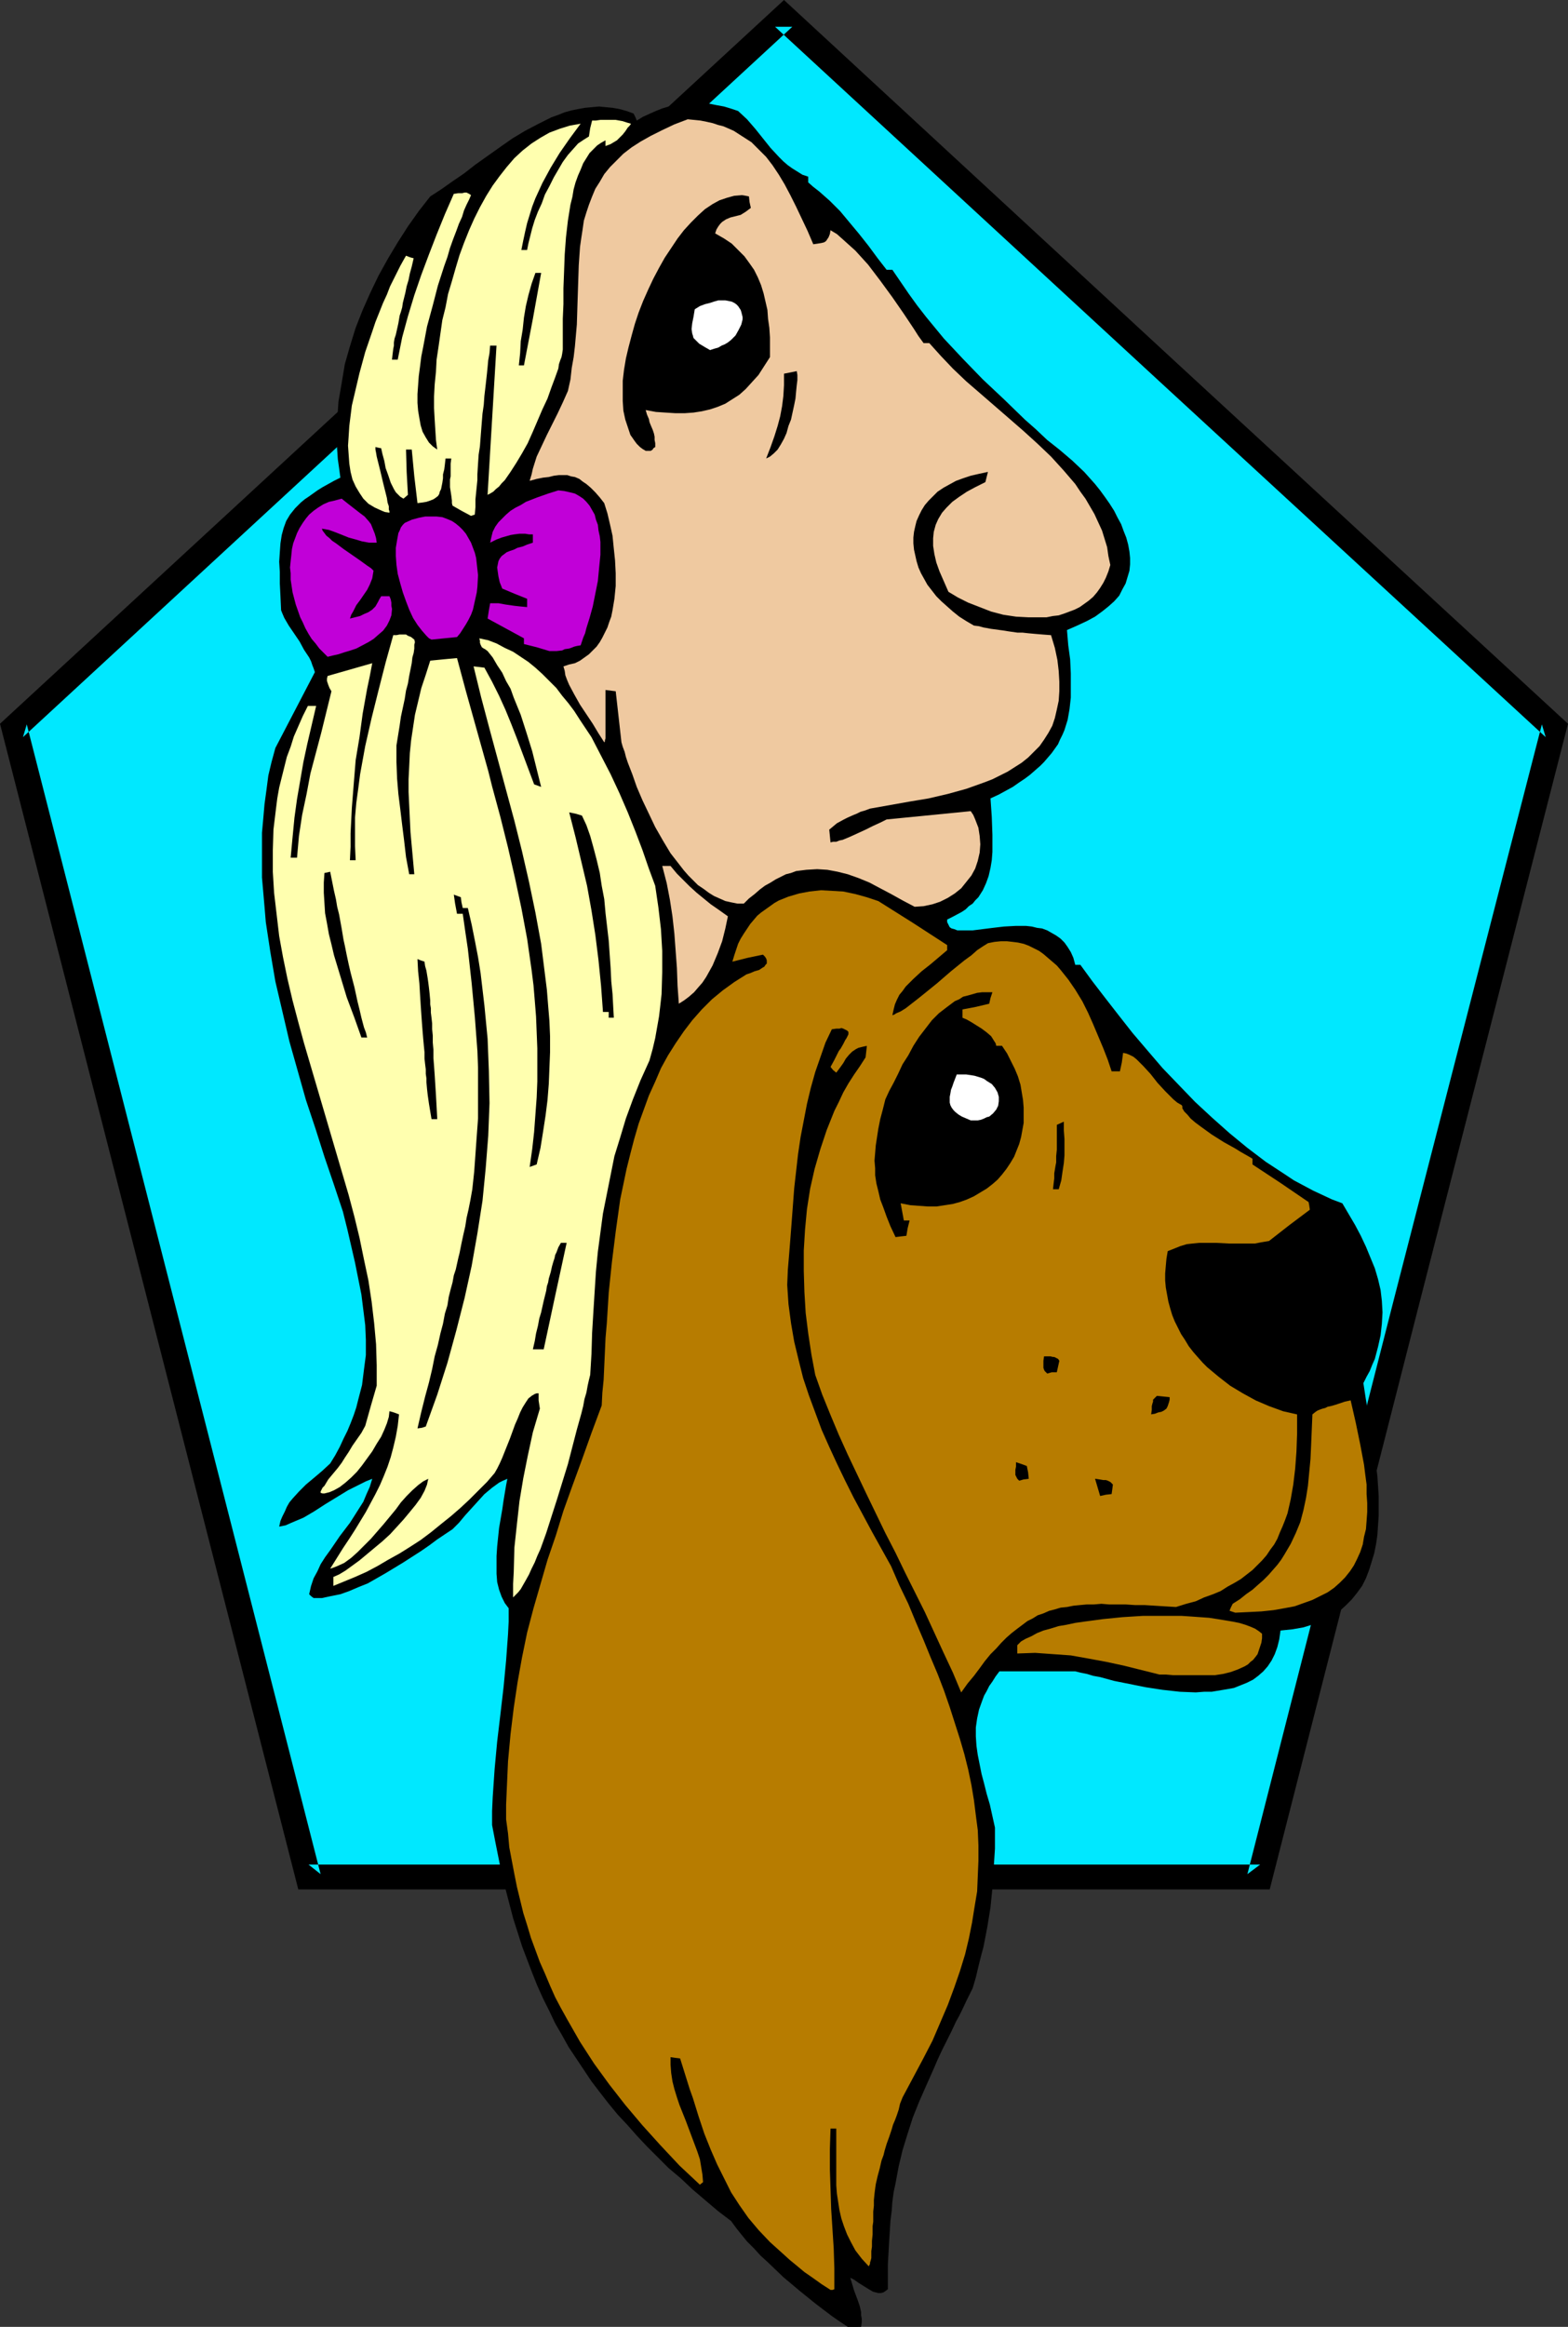
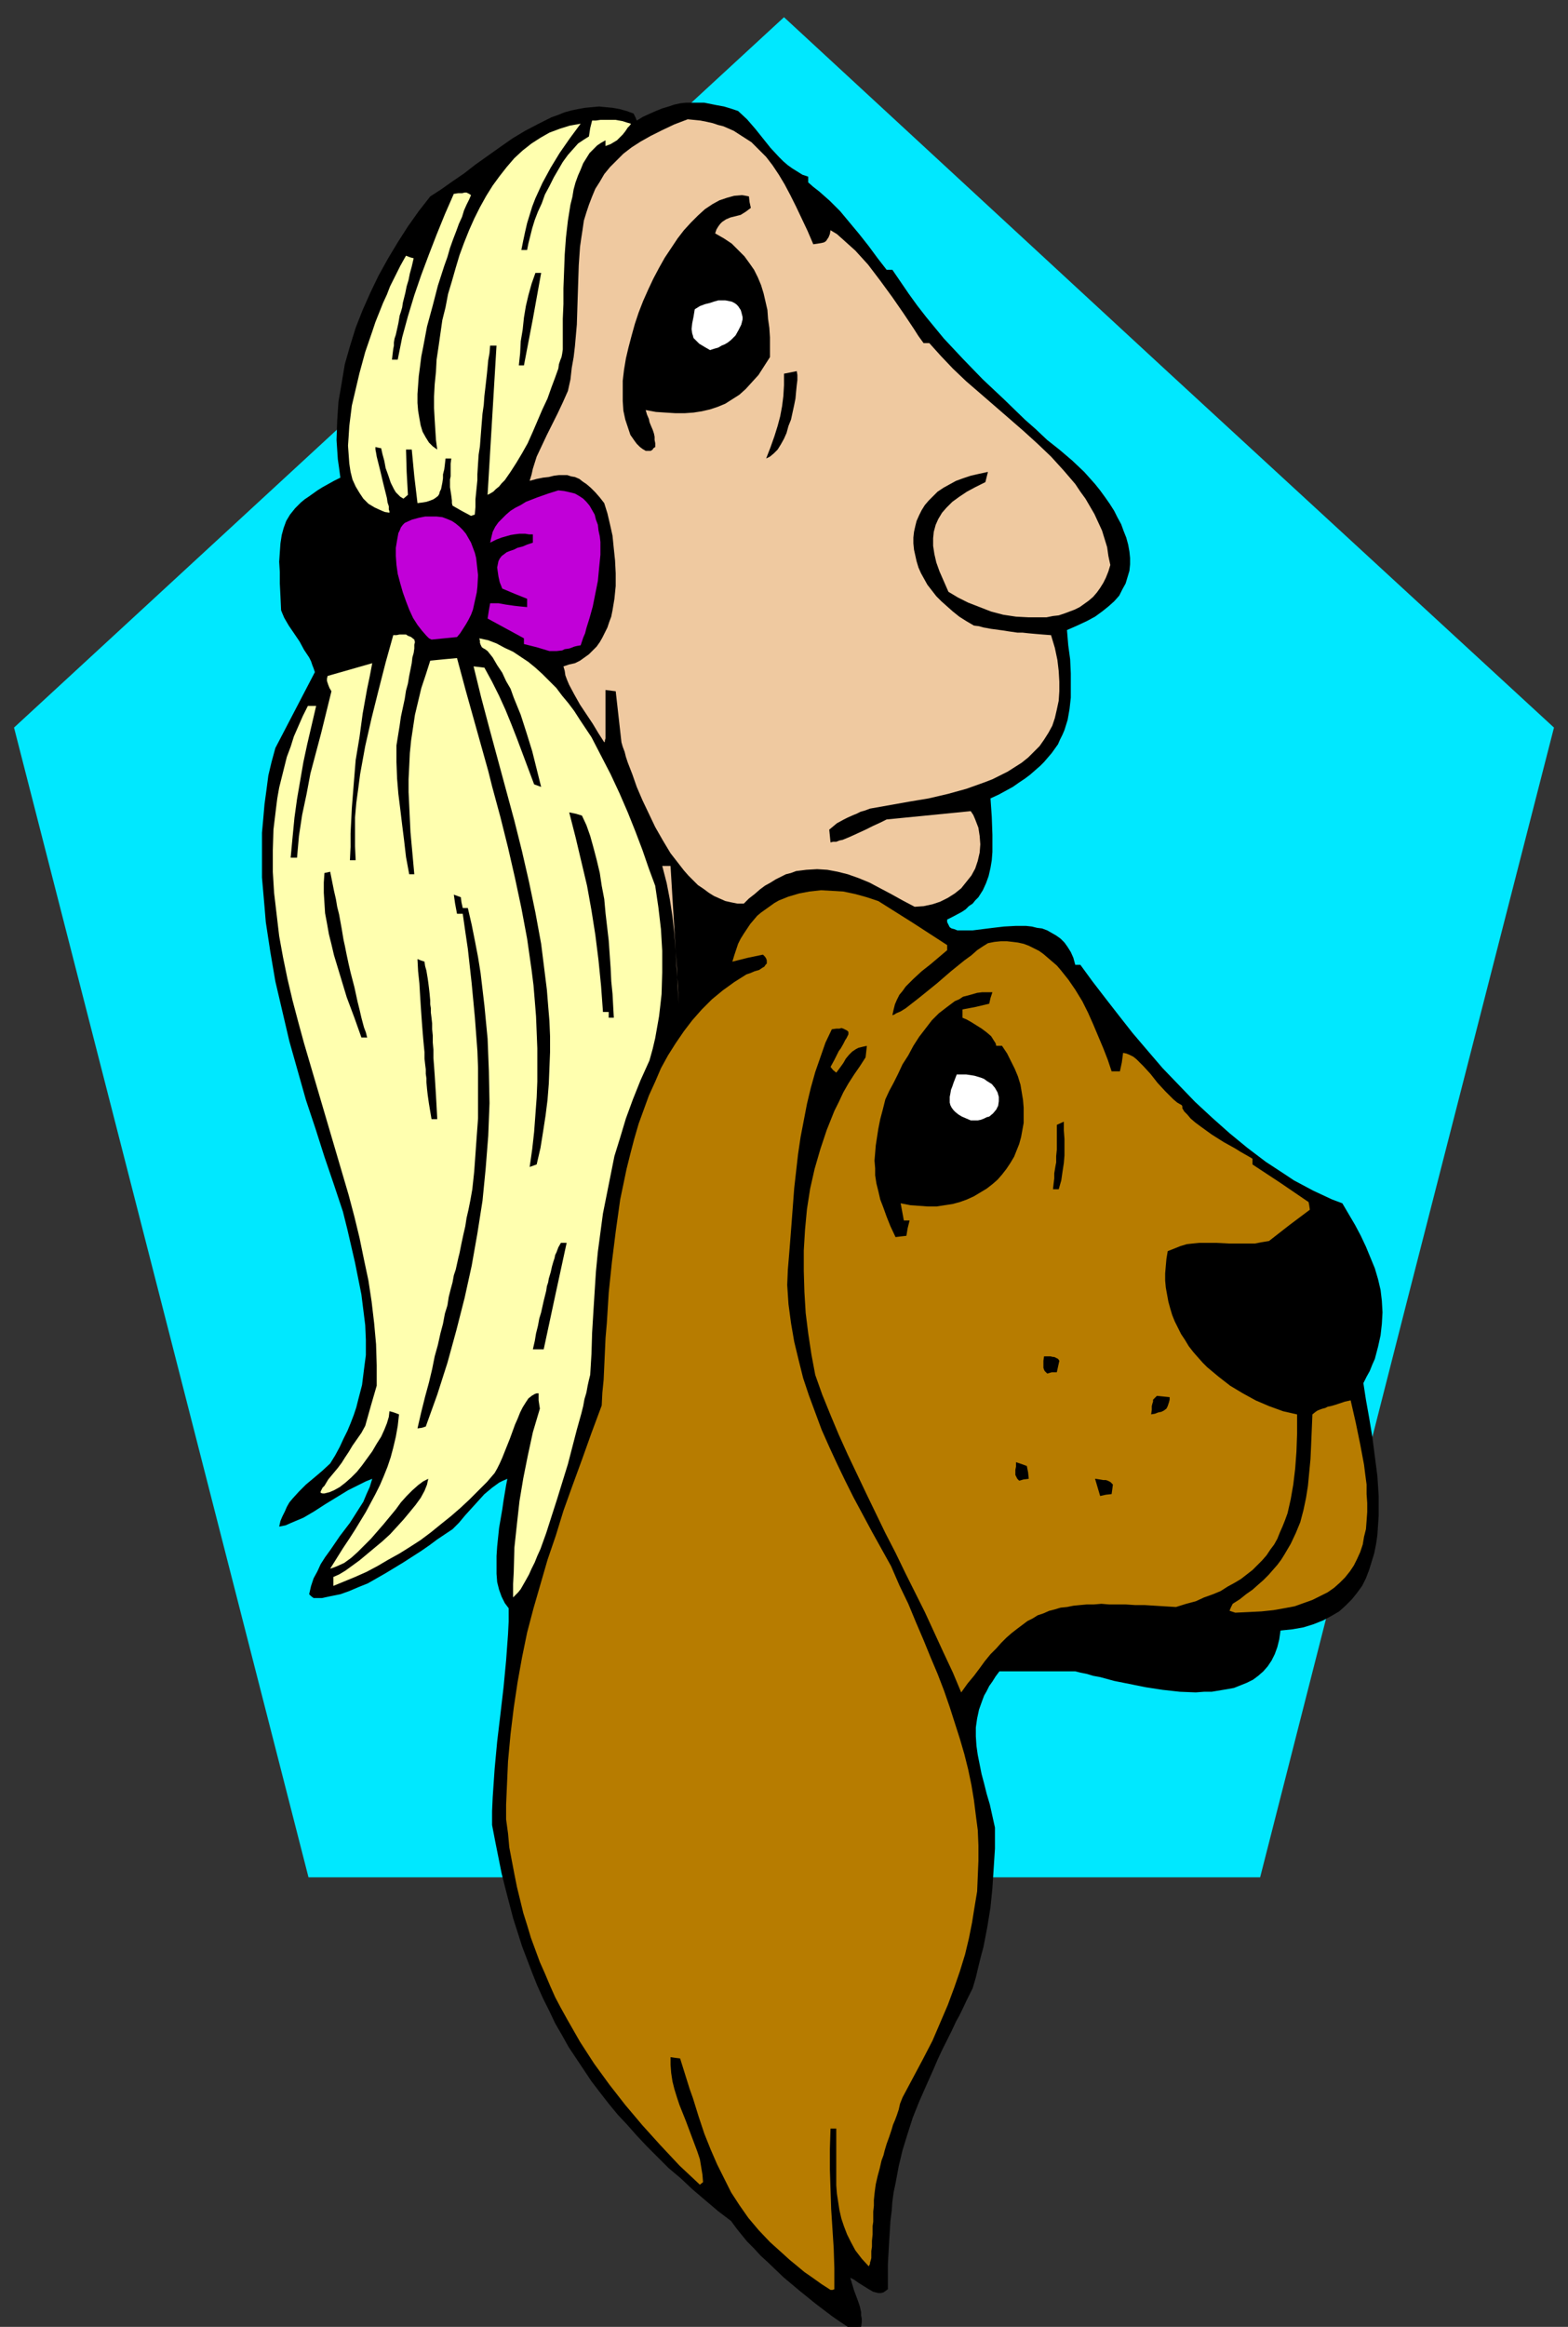
<svg xmlns="http://www.w3.org/2000/svg" xmlns:ns1="http://sodipodi.sourceforge.net/DTD/sodipodi-0.dtd" xmlns:ns2="http://www.inkscape.org/namespaces/inkscape" version="1.0" width="105.162mm" height="156.011mm" id="svg29" ns1:docname="Woman &amp; Dog.wmf">
  <rect width="100%" height="100%" fill="#333333" stroke="none" />
  <ns1:namedview id="namedview29" pagecolor="#ffffff" bordercolor="#000000" borderopacity="0.25" ns2:showpageshadow="2" ns2:pageopacity="0.0" ns2:pagecheckerboard="0" ns2:deskcolor="#d1d1d1" ns2:document-units="mm" />
  <defs id="defs1">
    <pattern id="WMFhbasepattern" patternUnits="userSpaceOnUse" width="6" height="6" x="0" y="0" />
  </defs>
  <path style="fill:#00e8ff;fill-opacity:1;fill-rule:evenodd;stroke:none" d="m 198.731,4.363 97.427,90.006 97.75,90.006 -37.323,145.594 -37.161,145.755 H 198.731 78.2 L 40.877,329.969 3.555,184.375 101.143,94.369 Z" id="path1" />
-   <path style="fill:#000000;fill-opacity:1;fill-rule:evenodd;stroke:none" d="m 200.832,6.787 h -4.362 l 97.588,90.006 97.75,90.006 -0.969,-3.232 -37.484,145.594 -37.161,145.755 3.231,-2.424 H 78.2 L 81.27,474.916 6.786,183.568 5.817,186.799 200.832,6.787 198.731,0 0,183.406 75.615,478.794 H 321.847 L 359.655,330.777 397.462,183.406 298.42,92.107 198.731,0 Z" id="path2" />
  <path style="fill:#000000;fill-opacity:1;fill-rule:evenodd;stroke:none" d="m 214.888,589.646 -1.939,-1.293 -2.1,-1.454 -4.039,-3.07 -4.201,-3.393 -4.039,-3.393 -3.878,-3.717 -1.939,-1.778 -1.616,-1.778 -1.777,-1.778 -1.454,-1.778 -1.293,-1.616 -1.293,-1.778 -3.393,-2.585 -3.231,-2.747 -3.231,-2.747 -2.908,-2.747 -3.07,-2.585 -2.747,-2.747 -2.747,-2.747 -2.585,-2.747 -2.424,-2.747 -2.424,-2.585 -2.262,-2.747 -2.262,-2.909 -2.1,-2.747 -1.939,-2.909 -1.939,-2.909 -1.939,-2.909 -1.616,-2.909 -1.777,-3.07 -1.454,-3.07 -1.616,-3.232 -1.454,-3.232 -1.293,-3.232 -1.293,-3.393 -1.293,-3.393 -1.131,-3.555 -1.131,-3.555 -0.969,-3.717 -0.969,-3.717 -0.969,-3.878 -0.808,-4.04 -0.808,-4.04 -0.808,-4.201 v -3.555 l 0.162,-3.555 0.485,-7.11 0.646,-6.948 0.808,-6.787 0.808,-6.948 0.646,-6.787 0.485,-6.625 0.162,-3.232 v -3.393 l -0.485,-0.646 -0.485,-0.646 -0.808,-1.616 -0.646,-1.778 -0.485,-1.939 -0.162,-2.101 v -2.262 -2.262 l 0.162,-2.424 0.485,-4.686 0.808,-4.686 0.323,-2.262 0.323,-1.939 0.323,-1.939 0.323,-1.616 -1.131,0.485 -0.969,0.485 -1.777,1.293 -1.939,1.616 -1.616,1.778 -3.231,3.555 -1.616,1.939 -1.616,1.616 -1.939,1.293 -1.939,1.293 -1.939,1.454 -2.1,1.454 -4.524,2.909 -4.524,2.747 -2.262,1.293 -2.262,1.293 -2.424,0.97 -2.262,0.97 -2.262,0.808 -2.424,0.485 -2.262,0.485 h -2.1 l -0.646,-0.485 -0.485,-0.485 0.485,-2.101 0.646,-1.939 0.969,-1.778 0.808,-1.778 1.131,-1.778 1.293,-1.778 2.424,-3.555 2.585,-3.393 2.262,-3.555 1.131,-1.778 0.808,-1.939 0.808,-1.778 0.646,-2.101 -1.616,0.646 -1.616,0.808 -2.908,1.454 -2.908,1.778 -2.908,1.778 -2.747,1.778 -2.747,1.616 -3.07,1.293 -1.454,0.646 -1.616,0.323 0.323,-1.454 0.485,-1.131 0.646,-1.293 0.485,-1.131 0.646,-1.131 0.808,-0.97 1.616,-1.778 1.777,-1.778 1.939,-1.616 2.1,-1.778 2.1,-1.939 1.293,-2.101 1.131,-2.101 0.969,-2.101 0.969,-1.939 0.808,-1.939 0.808,-2.101 0.646,-1.939 0.485,-1.939 0.969,-3.717 0.485,-3.878 0.485,-3.717 v -3.878 l -0.162,-3.717 -0.485,-3.878 -0.485,-3.878 -0.808,-4.04 -0.808,-4.04 -0.969,-4.201 -0.969,-4.201 -1.131,-4.525 -2.262,-6.787 -2.424,-7.11 -2.262,-7.11 -2.424,-7.272 -2.1,-7.433 -2.1,-7.433 -1.777,-7.595 -1.777,-7.595 -1.293,-7.595 -1.131,-7.433 -0.323,-3.878 -0.323,-3.717 -0.323,-3.717 v -3.878 -3.717 -3.717 l 0.323,-3.555 0.323,-3.717 0.485,-3.555 0.485,-3.717 0.808,-3.393 0.969,-3.555 10.017,-19.229 -0.323,-0.97 -0.323,-0.808 -0.323,-0.97 -0.485,-0.97 -1.293,-1.939 -1.131,-2.101 -2.747,-4.04 -1.131,-1.939 -0.485,-1.131 -0.323,-0.808 -0.162,-3.555 -0.162,-3.232 v -1.454 -1.454 l -0.162,-2.585 0.162,-2.424 0.162,-2.262 0.323,-2.101 0.485,-1.778 0.646,-1.778 0.969,-1.616 1.293,-1.616 1.454,-1.454 0.969,-0.808 0.969,-0.646 1.131,-0.808 1.131,-0.808 1.293,-0.808 1.454,-0.808 1.454,-0.808 1.616,-0.808 -0.323,-2.424 -0.323,-2.262 -0.323,-4.848 0.162,-4.848 0.323,-4.848 0.808,-4.686 0.808,-4.848 1.293,-4.525 1.454,-4.686 1.777,-4.525 1.939,-4.363 2.1,-4.363 2.424,-4.363 2.424,-4.04 2.585,-4.04 2.747,-3.878 2.908,-3.717 2.747,-1.778 2.747,-1.939 3.07,-2.101 2.908,-2.262 6.14,-4.363 3.231,-2.262 3.231,-1.939 3.393,-1.778 3.231,-1.616 1.777,-0.646 1.616,-0.646 1.777,-0.485 1.616,-0.323 1.777,-0.323 1.777,-0.162 1.777,-0.162 1.616,0.162 1.777,0.162 1.777,0.323 1.777,0.485 1.777,0.646 0.485,0.97 0.323,0.808 1.616,-0.97 1.777,-0.808 1.454,-0.646 1.616,-0.646 1.616,-0.485 1.454,-0.485 1.454,-0.323 1.454,-0.162 h 1.616 1.454 1.616 l 1.616,0.323 1.616,0.323 1.777,0.323 1.616,0.485 1.939,0.646 2.262,2.101 2.1,2.424 3.878,4.848 2.1,2.262 1.131,1.131 1.131,0.97 1.131,0.808 1.293,0.808 1.293,0.808 1.454,0.485 v 1.454 l 1.293,1.131 1.454,1.131 2.747,2.424 2.585,2.585 2.424,2.909 2.424,2.909 2.424,3.07 2.262,3.07 2.262,2.909 h 1.454 l 2.1,3.07 2.1,3.07 2.1,2.909 2.262,2.909 2.262,2.747 2.262,2.747 4.847,5.171 5.009,5.171 5.332,5.009 5.332,5.171 2.747,2.424 2.908,2.747 3.07,2.424 3.231,2.747 3.07,2.909 2.747,3.07 1.293,1.616 1.293,1.778 1.131,1.616 1.131,1.778 0.808,1.616 0.969,1.778 0.646,1.778 0.646,1.616 0.485,1.778 0.323,1.778 0.162,1.616 v 1.616 l -0.162,1.616 -0.485,1.616 -0.485,1.616 -0.808,1.454 -0.808,1.616 -1.293,1.454 -1.454,1.293 -1.616,1.293 -1.777,1.293 -2.1,1.131 -2.424,1.131 -2.585,1.131 0.323,3.878 0.485,3.555 0.162,3.555 v 3.07 3.07 l -0.323,2.909 -0.485,2.747 -0.808,2.585 -0.485,1.131 -0.646,1.293 -0.485,1.131 -0.808,1.131 -0.808,1.131 -0.969,1.131 -0.969,1.131 -0.969,0.97 -1.293,1.131 -1.293,1.131 -1.293,0.97 -1.454,0.97 -1.616,1.131 -1.777,0.97 -1.777,0.97 -2.1,0.97 0.323,4.686 0.162,4.525 v 2.101 2.262 l -0.162,2.101 -0.323,1.939 -0.485,2.101 -0.646,1.778 -0.808,1.778 -1.131,1.778 -0.808,0.808 -0.646,0.808 -0.969,0.646 -0.808,0.808 -0.969,0.646 -2.424,1.293 -1.293,0.646 v 0.646 l 0.323,0.646 0.323,0.646 0.485,0.323 0.646,0.162 0.808,0.323 h 0.808 2.1 0.969 l 2.585,-0.323 2.585,-0.323 2.747,-0.323 2.908,-0.162 h 2.747 l 1.454,0.162 1.293,0.323 1.293,0.162 1.293,0.485 1.131,0.646 1.131,0.646 1.131,0.808 0.969,0.97 0.808,1.131 0.808,1.293 0.646,1.454 0.485,1.778 h 1.293 l 3.07,4.201 3.231,4.201 3.393,4.363 3.555,4.525 3.716,4.363 3.878,4.525 4.039,4.201 4.201,4.363 4.362,4.04 4.362,3.878 4.524,3.717 4.686,3.555 4.686,3.07 2.424,1.616 4.847,2.585 2.424,1.131 2.424,1.131 2.585,0.97 1.616,2.747 1.616,2.747 1.454,2.747 1.293,2.747 1.131,2.747 1.131,2.747 0.808,2.747 0.646,2.747 0.323,2.747 0.162,2.909 -0.162,2.909 -0.323,2.909 -0.646,2.909 -0.808,3.07 -0.646,1.454 -0.646,1.616 -0.808,1.454 -0.808,1.616 0.323,2.101 0.323,2.101 0.808,4.525 0.808,4.848 0.646,5.009 0.646,5.009 0.323,5.009 v 2.585 2.424 l -0.162,2.424 -0.162,2.424 -0.323,2.262 -0.485,2.424 -0.646,2.101 -0.646,2.101 -0.808,2.101 -0.969,1.939 -1.293,1.778 -1.293,1.616 -1.616,1.616 -1.616,1.454 -1.939,1.131 -2.1,1.131 -2.424,0.97 -2.585,0.808 -2.747,0.485 -3.07,0.323 -0.323,2.262 -0.485,1.939 -0.646,1.778 -0.808,1.616 -0.969,1.454 -1.131,1.293 -1.293,1.131 -1.293,0.97 -1.616,0.808 -1.616,0.646 -1.616,0.646 -1.777,0.323 -1.939,0.323 -1.939,0.323 h -1.939 l -2.1,0.162 -4.039,-0.162 -4.362,-0.485 -4.201,-0.646 -4.039,-0.808 -4.039,-0.808 -3.555,-0.97 -1.777,-0.323 -1.616,-0.485 -1.616,-0.323 -1.293,-0.323 h -19.227 l -0.969,1.293 -0.808,1.293 -0.808,1.131 -0.646,1.293 -0.646,1.131 -0.485,1.293 -0.808,2.262 -0.485,2.262 -0.323,2.262 v 2.262 l 0.162,2.424 0.323,2.262 0.485,2.424 0.485,2.424 0.646,2.424 0.646,2.585 0.808,2.747 0.646,2.909 0.646,2.909 v 5.332 l -0.323,5.009 -0.323,5.009 -0.485,4.848 -0.808,5.009 -0.969,5.009 -0.646,2.424 -0.646,2.585 -0.646,2.747 -0.808,2.747 -1.454,2.909 -1.293,2.747 -0.646,1.293 -0.808,1.454 -1.131,2.424 -1.293,2.585 -1.131,2.262 -1.131,2.424 -0.969,2.262 -1.939,4.363 -1.777,4.04 -1.616,4.04 -1.293,4.04 -1.293,4.201 -0.969,4.04 -0.808,4.363 -0.485,2.262 -0.323,2.424 -0.162,2.262 -0.323,2.585 -0.162,2.585 -0.162,2.585 -0.162,2.909 -0.162,2.909 v 3.07 3.232 l -0.646,0.485 -0.485,0.323 -0.646,0.162 h -0.646 l -0.646,-0.162 -0.646,-0.162 -1.131,-0.646 -1.293,-0.808 -1.293,-0.808 -1.131,-0.808 -0.969,-0.485 0.485,1.616 0.485,1.616 0.969,2.585 0.485,1.454 0.323,1.454 v 0.808 l 0.162,0.808 v 0.97 l -0.162,1.131 z" id="path3" />
  <path style="fill:#b77c00;fill-opacity:1;fill-rule:evenodd;stroke:none" d="m 210.526,580.274 -2.262,-1.454 -2.262,-1.616 -2.1,-1.454 -1.939,-1.616 -1.777,-1.454 -1.777,-1.616 -1.616,-1.454 -1.616,-1.454 -2.908,-3.07 -2.585,-3.07 -2.262,-3.232 -2.1,-3.232 -1.777,-3.555 -1.777,-3.555 -1.616,-3.717 -1.616,-4.04 -1.454,-4.363 -1.454,-4.686 -0.808,-2.262 -0.808,-2.585 -0.808,-2.585 -0.808,-2.585 -1.293,-0.162 -1.131,-0.162 v 1.939 l 0.162,2.101 0.323,2.101 0.485,1.939 0.646,2.101 0.646,1.939 1.616,4.04 1.454,3.878 1.454,3.878 0.646,1.939 0.323,1.939 0.323,1.939 0.162,1.939 -0.808,0.646 -5.17,-4.848 -4.847,-5.171 -4.524,-5.009 -4.362,-5.171 -4.039,-5.171 -3.878,-5.333 -3.555,-5.494 -3.231,-5.656 -1.616,-2.909 -1.454,-2.747 -1.293,-2.909 -1.293,-3.07 -1.293,-2.909 -1.131,-3.07 -1.131,-3.07 -0.969,-3.232 -0.969,-3.07 -1.616,-6.625 -0.646,-3.232 -0.646,-3.393 -0.646,-3.393 -0.323,-3.555 -0.485,-3.555 v -3.717 l 0.162,-3.717 0.323,-7.272 0.646,-6.948 0.808,-6.625 0.969,-6.464 1.131,-6.302 1.293,-6.302 1.616,-6.14 1.777,-6.14 1.777,-6.14 2.1,-6.14 1.939,-6.302 2.262,-6.302 2.424,-6.625 2.424,-6.787 2.585,-6.948 0.162,-3.232 0.323,-3.232 0.162,-3.555 0.162,-3.555 0.162,-3.555 0.323,-3.717 0.485,-7.756 0.808,-7.756 0.969,-7.756 1.131,-8.08 0.808,-3.878 0.808,-3.878 0.969,-3.878 0.969,-3.717 1.131,-3.878 1.293,-3.555 1.293,-3.555 1.616,-3.555 1.454,-3.393 1.777,-3.232 1.939,-3.07 2.1,-3.07 2.1,-2.747 2.424,-2.747 2.585,-2.585 2.747,-2.262 2.908,-2.101 3.07,-1.939 0.969,-0.323 1.131,-0.485 1.131,-0.323 0.969,-0.646 0.323,-0.162 0.323,-0.485 0.323,-0.323 v -0.323 -0.485 l -0.162,-0.485 -0.323,-0.485 -0.485,-0.485 -3.878,0.808 -3.878,0.97 0.485,-1.616 0.485,-1.454 0.485,-1.454 0.646,-1.293 0.808,-1.293 1.616,-2.424 1.777,-2.101 0.969,-0.808 1.131,-0.808 1.131,-0.808 1.131,-0.808 1.131,-0.646 2.424,-0.97 2.747,-0.808 2.585,-0.485 2.908,-0.323 2.908,0.162 2.747,0.162 3.07,0.646 2.908,0.808 2.908,0.97 8.725,5.494 8.725,5.656 v 1.293 l -2.1,1.778 -2.1,1.778 -2.262,1.778 -2.1,1.939 -1.939,1.939 -0.808,1.131 -0.808,0.97 -0.646,1.293 -0.485,1.131 -0.323,1.293 -0.323,1.454 0.485,-0.162 0.485,-0.323 1.131,-0.485 1.293,-0.808 1.454,-1.131 1.454,-1.131 1.616,-1.293 3.393,-2.747 3.555,-3.07 3.393,-2.747 1.777,-1.293 1.454,-1.293 1.454,-0.97 1.293,-0.808 1.616,-0.323 1.616,-0.162 h 1.616 l 1.454,0.162 1.293,0.162 1.454,0.323 1.293,0.485 1.293,0.646 1.293,0.646 1.131,0.808 1.131,0.97 1.131,0.97 1.131,0.97 0.969,1.131 1.939,2.424 1.777,2.585 1.777,2.909 1.454,2.909 1.293,2.909 1.293,3.07 1.293,3.07 1.131,2.909 0.969,2.909 h 2.1 l 0.485,-2.262 0.323,-2.424 0.808,0.162 0.808,0.323 0.969,0.485 0.808,0.646 0.808,0.808 0.969,0.97 1.777,1.939 1.777,2.262 1.939,2.101 1.131,1.131 0.969,0.97 0.969,0.808 1.131,0.646 0.162,0.323 v 0.485 l 0.485,0.808 0.808,0.808 0.808,0.97 1.131,0.97 1.293,0.97 2.908,2.101 3.07,1.939 1.454,0.808 1.454,0.808 1.293,0.808 1.131,0.646 1.131,0.646 0.808,0.485 v 1.454 l 7.109,4.686 7.109,4.848 0.162,0.808 0.162,1.131 -5.17,3.878 -5.17,4.04 -1.939,0.323 -1.616,0.323 h -1.777 -1.616 -3.231 l -3.07,-0.162 h -3.07 -1.454 l -1.616,0.162 -1.454,0.162 -1.616,0.485 -1.616,0.646 -1.616,0.646 -0.323,1.939 -0.162,1.778 -0.162,1.939 v 1.778 l 0.162,1.778 0.323,1.778 0.323,1.778 0.485,1.778 0.485,1.616 0.646,1.616 0.808,1.616 0.808,1.616 0.969,1.454 0.969,1.616 1.131,1.454 1.131,1.293 1.293,1.454 1.131,1.131 2.908,2.424 2.908,2.262 3.231,1.939 3.231,1.778 3.393,1.454 3.555,1.293 3.555,0.808 v 4.848 l -0.162,4.525 -0.323,4.363 -0.485,4.04 -0.646,3.717 -0.808,3.555 -0.646,1.778 -0.646,1.616 -0.646,1.454 -0.646,1.616 -0.808,1.454 -0.969,1.293 -0.969,1.454 -1.131,1.293 -1.131,1.131 -1.293,1.293 -1.454,1.131 -1.454,1.131 -1.616,0.97 -1.777,0.97 -1.777,1.131 -1.939,0.808 -2.262,0.808 -2.1,0.97 -2.424,0.646 -2.585,0.808 -2.747,-0.162 -2.585,-0.162 -2.585,-0.162 h -2.424 l -2.424,-0.162 h -2.1 -2.1 l -1.939,-0.162 -1.939,0.162 h -1.777 l -1.777,0.162 -1.616,0.162 -1.616,0.323 -1.616,0.162 -1.616,0.485 -1.293,0.323 -1.454,0.646 -1.454,0.485 -1.293,0.808 -1.293,0.646 -1.293,0.97 -1.293,0.97 -1.454,1.131 -1.293,1.131 -1.293,1.293 -1.293,1.454 -1.454,1.454 -1.454,1.778 -1.293,1.778 -1.454,1.939 -1.616,1.939 -1.616,2.262 -2.1,-5.009 -2.424,-5.171 -4.686,-10.18 -5.009,-10.019 -2.424,-5.009 -2.585,-5.009 -4.847,-10.019 -4.686,-9.857 -2.262,-5.009 -2.1,-5.009 -2.1,-5.171 -1.777,-5.009 -0.969,-5.171 -0.808,-5.333 -0.646,-5.171 -0.323,-5.332 -0.162,-5.333 v -5.171 l 0.323,-5.332 0.485,-5.171 0.808,-5.171 1.131,-5.009 1.454,-5.009 1.616,-4.848 0.969,-2.424 0.969,-2.424 1.131,-2.262 1.131,-2.424 1.293,-2.262 1.454,-2.262 1.454,-2.101 1.454,-2.262 0.162,-1.454 0.162,-1.454 -0.808,0.162 -0.646,0.162 -0.646,0.162 -0.646,0.323 -0.969,0.646 -0.808,0.808 -0.808,0.97 -0.646,1.131 -0.808,1.131 -0.969,1.293 -0.808,-0.646 -0.646,-0.808 0.969,-1.778 0.808,-1.616 0.323,-0.646 0.485,-0.646 0.646,-1.131 0.485,-0.97 0.323,-0.485 0.162,-0.323 0.323,-0.646 v -0.646 l -0.323,-0.323 -0.323,-0.162 -0.323,-0.162 -0.323,-0.162 -0.485,-0.162 -0.485,0.162 h -0.808 l -1.131,0.162 -1.616,3.393 -1.293,3.717 -1.293,3.717 -1.131,4.04 -0.969,4.04 -0.808,4.201 -0.808,4.201 -0.646,4.363 -0.969,8.564 -0.646,8.564 -0.323,4.201 -0.323,4.04 -0.323,3.878 -0.162,3.878 0.323,4.848 0.646,4.848 0.808,4.686 1.131,4.686 1.131,4.525 1.454,4.363 1.616,4.363 1.616,4.363 1.939,4.363 1.939,4.201 2.1,4.363 2.1,4.201 4.686,8.726 4.847,8.726 2.1,4.848 2.262,4.686 1.939,4.686 1.939,4.525 1.777,4.363 1.777,4.201 1.616,4.201 1.454,4.201 1.293,4.04 1.293,4.04 1.131,3.878 0.969,3.878 0.808,3.878 0.646,3.878 0.485,3.878 0.485,3.717 0.162,3.878 v 3.878 l -0.162,3.878 -0.162,3.878 -0.646,3.878 -0.646,4.04 -0.808,4.04 -0.969,4.04 -1.293,4.201 -1.454,4.201 -1.616,4.363 -1.939,4.525 -1.939,4.525 -2.424,4.686 -2.585,4.848 -2.585,4.848 -0.646,1.616 -0.323,1.454 -0.485,1.454 -0.485,1.293 -0.485,1.131 -0.323,1.131 -0.646,1.939 -0.646,1.778 -0.485,1.616 -0.323,1.293 -0.485,1.293 -0.485,2.101 -0.485,1.778 -0.485,2.101 -0.162,1.131 -0.162,1.293 -0.162,1.616 v 1.454 l -0.162,1.454 v 2.585 l -0.162,1.131 v 2.101 l -0.162,1.616 v 1.454 l -0.162,1.131 v 1.131 0.646 l -0.162,0.646 -0.162,0.485 v 0.323 l -0.162,0.323 -0.162,0.323 -1.777,-1.939 -1.616,-2.101 -1.131,-2.101 -0.969,-1.939 -0.808,-2.101 -0.646,-1.939 -0.485,-2.101 -0.323,-2.101 -0.323,-2.101 -0.162,-2.101 v -4.525 -4.848 -2.424 -2.585 h -1.454 l -0.162,5.171 v 5.171 l 0.162,5.009 0.162,5.009 0.323,5.009 0.323,5.009 0.162,5.009 v 5.333 l -0.485,0.162 z" id="path4" />
-   <path style="fill:#b77c00;fill-opacity:1;fill-rule:evenodd;stroke:none" d="m 293.896,424.338 -9.048,-2.262 -4.524,-0.97 -4.362,-0.808 -4.524,-0.808 -4.524,-0.323 -4.524,-0.323 -4.524,0.162 v -2.101 l 0.969,-0.97 1.131,-0.646 1.454,-0.646 1.454,-0.808 1.616,-0.646 1.777,-0.485 2.1,-0.646 1.939,-0.323 2.262,-0.485 2.262,-0.323 4.847,-0.646 4.847,-0.485 5.17,-0.323 h 5.009 4.847 l 2.424,0.162 2.262,0.162 2.262,0.162 2.1,0.323 1.939,0.323 1.939,0.323 1.616,0.323 1.616,0.485 1.293,0.485 1.131,0.485 0.969,0.646 0.808,0.646 v 1.131 l -0.162,1.131 -0.323,0.97 -0.323,0.97 -0.323,0.97 -0.485,0.646 -0.646,0.808 -0.646,0.485 -0.646,0.646 -0.808,0.485 -1.777,0.808 -1.777,0.646 -1.939,0.485 -2.1,0.323 h -2.262 -4.201 -2.1 -1.939 l -1.939,-0.162 z" id="path5" />
  <path style="fill:#b77c00;fill-opacity:1;fill-rule:evenodd;stroke:none" d="m 313.123,408.664 -1.454,-0.485 0.323,-0.808 0.485,-0.97 1.777,-1.131 1.616,-1.293 1.616,-1.131 1.454,-1.293 1.293,-1.131 1.293,-1.293 1.131,-1.293 1.131,-1.293 0.969,-1.293 0.808,-1.293 1.616,-2.747 1.293,-2.747 1.131,-2.747 0.808,-3.07 0.646,-3.07 0.485,-3.07 0.323,-3.393 0.323,-3.393 0.162,-3.555 0.162,-3.878 0.162,-3.878 0.808,-0.646 0.485,-0.323 0.808,-0.323 0.485,-0.162 0.646,-0.162 0.646,-0.323 0.808,-0.162 1.131,-0.323 0.969,-0.323 1.454,-0.485 1.454,-0.323 1.293,5.656 1.131,5.494 0.485,2.585 0.485,2.585 0.323,2.585 0.323,2.424 v 2.424 l 0.162,2.262 v 2.262 l -0.162,2.262 -0.162,2.101 -0.485,1.939 -0.323,1.939 -0.646,1.939 -0.808,1.778 -0.808,1.616 -0.969,1.454 -1.293,1.616 -1.293,1.293 -1.454,1.293 -1.616,1.131 -1.939,0.97 -1.939,0.97 -2.262,0.808 -2.262,0.808 -2.585,0.485 -2.747,0.485 -3.07,0.323 -3.231,0.162 z" id="path6" />
  <path style="fill:#ffffaf;fill-opacity:1;fill-rule:evenodd;stroke:none" d="m 130.064,404.786 v -3.393 l 0.162,-3.07 0.162,-6.14 0.646,-5.979 0.646,-5.817 0.969,-5.817 1.131,-5.656 1.293,-5.979 1.777,-5.979 -0.323,-2.101 v -1.778 h -0.485 l -0.485,0.162 -0.808,0.485 -0.808,0.646 -0.646,0.97 -0.808,1.293 -0.646,1.293 -0.646,1.616 -0.646,1.454 -1.293,3.555 -1.293,3.232 -0.646,1.616 -0.646,1.454 -0.646,1.293 -0.646,1.131 -1.939,2.262 -2.262,2.262 -2.262,2.262 -2.262,2.101 -2.424,2.101 -2.424,1.939 -2.585,2.101 -2.585,1.939 -2.747,1.778 -2.585,1.616 -2.908,1.616 -2.747,1.616 -2.747,1.454 -2.908,1.293 -2.747,1.131 -2.747,1.131 v -2.262 l 1.454,-0.646 1.616,-0.97 1.777,-1.293 1.777,-1.293 1.939,-1.616 1.939,-1.616 1.939,-1.616 1.939,-1.778 1.777,-1.939 1.616,-1.778 1.616,-1.939 1.454,-1.778 1.293,-1.778 0.969,-1.778 0.646,-1.616 0.162,-0.808 0.162,-0.646 -0.646,0.323 -0.646,0.323 -1.293,0.97 -1.454,1.293 -1.454,1.454 -1.454,1.616 -1.293,1.778 -3.07,3.717 -3.231,3.717 -1.777,1.778 -1.616,1.616 -1.616,1.454 -1.777,1.293 -1.777,0.808 -0.808,0.323 -0.969,0.323 1.616,-2.585 1.616,-2.585 1.616,-2.424 1.454,-2.262 2.747,-4.525 2.424,-4.525 1.131,-2.262 0.969,-2.262 0.969,-2.424 0.808,-2.424 0.646,-2.424 0.646,-2.747 0.485,-2.747 0.323,-2.909 -1.293,-0.485 -1.131,-0.323 -0.162,1.454 -0.485,1.616 -0.646,1.616 -0.808,1.778 -1.131,1.778 -1.131,1.939 -1.293,1.778 -1.293,1.778 -1.293,1.616 -1.454,1.454 -1.454,1.293 -1.454,1.131 -1.454,0.808 -1.131,0.485 -0.646,0.162 -0.646,0.162 h -0.485 l -0.485,-0.162 v -0.323 l 0.162,-0.323 0.323,-0.646 0.485,-0.485 0.485,-0.808 0.485,-0.808 0.808,-0.97 0.808,-0.97 0.808,-0.97 0.969,-1.293 0.808,-1.293 0.969,-1.454 0.969,-1.616 1.131,-1.616 1.131,-1.616 0.969,-1.778 1.454,-5.171 1.454,-5.009 v -5.171 l -0.162,-5.333 -0.485,-5.333 -0.646,-5.494 -0.808,-5.332 -1.131,-5.333 -1.131,-5.494 -1.293,-5.332 -1.454,-5.494 -1.616,-5.494 -3.231,-10.988 -3.231,-10.988 -3.231,-10.988 -1.454,-5.333 -1.454,-5.494 -1.293,-5.494 -1.131,-5.494 -0.969,-5.333 -0.646,-5.494 -0.646,-5.494 -0.323,-5.333 v -5.333 l 0.162,-5.332 0.646,-5.333 0.323,-2.585 0.485,-2.747 0.646,-2.585 0.646,-2.585 0.646,-2.585 0.969,-2.585 0.808,-2.585 1.131,-2.585 1.131,-2.585 1.293,-2.585 h 2.1 l -1.131,4.848 -1.131,4.848 -0.969,4.525 -0.808,4.686 -0.808,4.686 -0.646,4.686 -0.485,5.009 -0.485,5.171 h 1.616 l 0.485,-5.494 0.808,-5.333 1.131,-5.333 0.969,-5.171 2.747,-10.342 2.585,-10.503 -0.485,-0.808 -0.323,-0.808 -0.162,-0.485 -0.162,-0.485 v -0.646 l 0.162,-0.646 11.31,-3.232 -0.646,3.393 -0.646,3.07 -1.131,6.302 -0.808,5.979 -0.969,5.817 -0.485,5.979 -0.485,6.14 -0.162,3.232 -0.162,3.232 v 3.393 l -0.162,3.393 h 1.454 l -0.162,-3.555 v -3.717 -3.555 l 0.323,-3.717 0.485,-3.555 0.485,-3.717 0.646,-3.555 0.646,-3.555 1.616,-7.11 1.777,-7.11 1.777,-6.948 1.939,-6.948 h 0.808 l 0.808,-0.162 h 0.485 0.485 0.646 l 0.485,0.323 0.808,0.323 0.808,0.646 0.162,0.646 -0.162,0.646 v 0.97 l -0.162,1.131 -0.323,1.131 -0.162,1.454 -0.323,1.616 -0.323,1.616 -0.323,1.939 -0.485,1.778 -0.323,2.101 -0.485,2.262 -0.485,2.262 -0.323,2.262 -0.808,5.009 v 4.201 l 0.162,4.201 0.323,3.878 0.485,3.878 0.485,4.04 0.485,3.878 0.485,4.201 0.808,4.363 h 1.293 l -0.323,-3.555 -0.323,-3.555 -0.323,-3.555 -0.162,-3.393 -0.162,-3.393 -0.162,-3.393 v -3.232 l 0.162,-3.232 0.162,-3.393 0.323,-3.232 0.485,-3.232 0.485,-3.232 0.808,-3.393 0.808,-3.393 1.131,-3.393 1.131,-3.555 3.231,-0.323 3.555,-0.323 2.262,8.403 2.262,8.08 2.262,8.08 1.131,4.04 0.969,3.878 2.1,7.756 1.939,7.756 1.777,7.756 1.616,7.595 1.454,7.756 1.131,7.918 0.485,3.878 0.323,3.878 0.323,4.04 0.323,8.08 v 4.201 4.201 l -0.162,4.04 -0.323,4.363 -0.323,4.363 -0.485,4.363 -0.646,4.525 1.777,-0.646 0.969,-4.201 0.646,-4.04 0.646,-4.201 0.485,-3.878 0.323,-4.04 0.162,-4.04 0.162,-4.04 v -4.04 l -0.162,-3.878 -0.323,-3.878 -0.323,-4.04 -0.485,-3.878 -0.969,-7.756 -1.454,-7.918 -1.616,-7.756 -1.777,-7.756 -1.939,-7.756 -4.201,-15.513 -2.1,-7.756 -2.1,-7.918 -1.939,-7.918 1.454,0.162 1.293,0.162 1.939,3.555 1.777,3.555 1.616,3.555 1.454,3.555 1.454,3.717 1.454,3.878 1.454,3.878 1.454,3.878 1.777,0.646 -1.131,-4.525 -1.131,-4.525 -1.454,-4.686 -1.454,-4.525 -1.777,-4.363 -0.808,-2.262 -1.131,-1.939 -0.969,-2.101 -1.293,-1.939 -1.131,-1.939 -1.293,-1.616 -0.646,-0.485 -0.323,-0.162 -0.485,-0.323 -0.162,-0.323 -0.162,-0.323 -0.162,-0.485 v -0.485 l -0.162,-0.646 2.262,0.485 2.1,0.808 2.1,1.131 2.1,0.97 1.939,1.293 1.939,1.293 1.777,1.454 1.777,1.616 1.777,1.778 1.777,1.778 1.454,1.939 1.616,1.939 1.454,1.939 1.454,2.262 2.908,4.363 2.424,4.686 2.424,4.686 2.262,4.848 2.1,4.848 1.939,4.848 1.777,4.686 1.616,4.686 1.616,4.363 0.808,5.494 0.646,5.494 0.323,5.494 v 5.494 l -0.162,5.494 -0.323,2.909 -0.323,2.747 -0.485,2.747 -0.485,2.747 -0.646,2.747 -0.808,2.909 -2.262,5.009 -1.939,4.848 -1.777,4.848 -1.454,4.848 -1.454,4.686 -0.969,4.848 -0.969,4.848 -0.969,4.848 -0.646,4.848 -0.646,4.848 -0.485,5.009 -0.323,5.009 -0.323,5.171 -0.323,5.333 -0.162,5.333 -0.323,5.332 -0.323,1.293 -0.323,1.454 -0.323,1.778 -0.485,1.616 -0.323,1.778 -0.485,1.939 -1.131,4.04 -1.131,4.363 -1.131,4.363 -2.747,8.888 -1.454,4.525 -1.293,4.04 -1.454,4.04 -0.808,1.778 -0.646,1.616 -0.808,1.616 -0.646,1.454 -0.808,1.454 -0.646,1.131 -0.646,1.131 -0.646,0.808 -0.646,0.646 z" id="path7" />
  <path style="fill:#000000;fill-opacity:1;fill-rule:evenodd;stroke:none" d="m 278.87,379.093 -1.293,-4.363 1.131,0.162 0.969,0.162 h 0.646 l 0.485,0.162 0.646,0.323 0.323,0.323 0.323,0.323 -0.162,1.293 -0.162,1.131 -1.454,0.162 z" id="path8" />
  <path style="fill:#000000;fill-opacity:1;fill-rule:evenodd;stroke:none" d="m 258.35,375.215 -0.485,-0.485 -0.162,-0.323 -0.162,-0.323 -0.162,-0.323 v -1.293 l 0.162,-0.808 v -1.131 l 1.454,0.485 1.293,0.485 0.323,1.616 0.162,1.616 -1.293,0.162 z" id="path9" />
  <path style="fill:#000000;fill-opacity:1;fill-rule:evenodd;stroke:none" d="m 105.828,361.964 0.969,-4.201 0.969,-3.878 0.969,-3.555 0.808,-3.393 0.646,-3.232 0.808,-2.909 0.646,-2.909 0.646,-2.424 0.485,-2.585 0.646,-2.101 0.323,-2.101 0.485,-1.939 0.485,-1.778 0.323,-1.778 0.485,-1.454 0.323,-1.454 0.323,-1.454 0.323,-1.293 0.485,-2.424 0.485,-2.262 0.485,-2.101 0.323,-2.101 0.485,-2.101 0.485,-2.424 0.485,-2.747 0.485,-4.525 0.323,-4.525 0.323,-4.525 0.323,-4.363 v -4.363 -4.363 -4.201 l -0.162,-4.201 -0.646,-8.564 -0.808,-8.564 -0.969,-8.726 -0.646,-4.363 -0.646,-4.525 h -1.454 l -0.485,-2.585 -0.323,-2.262 1.777,0.646 0.162,1.293 0.323,1.454 h 1.293 l 0.969,4.201 0.808,4.04 0.808,4.201 0.646,4.04 0.969,8.241 0.808,8.403 0.323,8.241 0.162,8.08 -0.323,8.241 -0.646,8.241 -0.808,8.241 -1.293,8.241 -1.454,8.241 -1.777,8.08 -2.1,8.241 -2.262,8.241 -2.585,8.08 -2.908,8.08 -0.969,0.323 z" id="path10" />
  <path style="fill:#000000;fill-opacity:1;fill-rule:evenodd;stroke:none" d="m 291.795,358.409 0.162,-1.131 v -0.97 l 0.162,-0.646 0.162,-0.485 v -0.485 l 0.323,-0.323 0.323,-0.323 0.323,-0.323 1.616,0.162 1.616,0.162 v 0.646 l -0.162,0.646 -0.323,0.97 -0.323,0.646 -0.646,0.485 -0.646,0.323 -0.808,0.162 -0.808,0.323 z" id="path11" />
  <path style="fill:#000000;fill-opacity:1;fill-rule:evenodd;stroke:none" d="m 265.459,348.067 -0.323,-0.323 -0.323,-0.323 -0.162,-0.323 -0.162,-0.485 v -0.323 -0.646 -0.808 l 0.162,-1.131 h 1.616 l 0.646,0.162 h 0.323 l 0.646,0.323 0.323,0.162 0.323,0.485 -0.646,2.909 h -1.293 z" id="path12" />
  <path style="fill:#000000;fill-opacity:1;fill-rule:evenodd;stroke:none" d="m 135.073,341.927 0.485,-2.101 0.323,-1.939 0.485,-1.939 0.323,-1.778 0.485,-1.616 0.323,-1.454 0.323,-1.454 0.323,-1.293 0.323,-1.293 0.162,-1.131 0.323,-0.97 0.162,-0.97 0.485,-1.616 0.323,-1.454 0.323,-1.131 0.323,-0.97 0.162,-0.808 0.323,-0.646 0.485,-1.293 0.646,-1.131 h 1.454 l -2.908,13.412 -2.908,13.574 z" id="path13" />
  <path style="fill:#000000;fill-opacity:1;fill-rule:evenodd;stroke:none" d="m 227.006,313.487 -1.293,-2.747 -0.969,-2.424 -0.808,-2.262 -0.808,-2.101 -0.485,-2.101 -0.485,-1.939 -0.323,-2.101 v -1.778 l -0.162,-1.939 0.162,-1.939 0.162,-1.939 0.323,-2.101 0.323,-2.101 0.485,-2.424 0.646,-2.424 0.646,-2.585 0.969,-2.101 1.131,-2.101 1.131,-2.262 1.131,-2.424 1.454,-2.262 1.293,-2.424 1.454,-2.262 1.616,-2.101 1.616,-2.101 1.777,-1.778 2.1,-1.616 1.939,-1.454 1.131,-0.485 0.969,-0.646 1.293,-0.323 1.131,-0.323 1.131,-0.323 1.293,-0.162 h 1.293 1.293 l -0.485,1.454 -0.323,1.454 -3.393,0.808 -3.393,0.646 v 2.101 l 1.131,0.485 1.131,0.646 1.293,0.808 1.293,0.808 1.293,0.97 1.131,0.97 0.808,1.293 0.323,0.485 0.162,0.646 h 1.454 l 1.293,1.939 0.969,1.939 0.969,1.939 0.808,1.939 0.646,2.101 0.323,1.939 0.323,1.939 0.162,1.939 v 1.939 1.939 l -0.323,1.778 -0.323,1.778 -0.485,1.778 -0.646,1.616 -0.646,1.616 -0.969,1.616 -0.969,1.454 -1.131,1.454 -1.131,1.293 -1.293,1.131 -1.454,1.131 -1.616,0.97 -1.616,0.97 -1.777,0.808 -1.777,0.646 -1.777,0.485 -2.1,0.323 -2.1,0.323 h -2.1 l -2.262,-0.162 -2.262,-0.162 -2.424,-0.485 0.808,4.363 h 1.454 l -0.485,1.939 -0.323,1.939 -1.454,0.162 z" id="path14" />
  <path style="fill:#000000;fill-opacity:1;fill-rule:evenodd;stroke:none" d="m 266.914,301.367 0.162,-1.454 0.162,-1.293 v -1.293 l 0.162,-0.97 0.162,-0.97 0.162,-0.808 v -1.616 l 0.162,-1.616 v -1.616 -4.686 l 1.777,-0.808 v 2.262 l 0.162,2.101 v 4.201 l -0.162,1.939 -0.323,2.101 -0.323,2.262 -0.646,2.262 z" id="path15" />
  <path style="fill:#ffffff;fill-opacity:1;fill-rule:evenodd;stroke:none" d="m 246.071,283.916 -1.131,-0.485 -1.131,-0.485 -0.808,-0.485 -0.808,-0.646 -0.485,-0.485 -0.485,-0.646 -0.323,-0.646 -0.162,-0.646 v -0.808 -0.646 l 0.162,-0.808 0.162,-0.97 0.323,-0.808 0.323,-0.97 0.808,-2.101 h 1.293 1.131 l 1.131,0.162 0.969,0.162 1.616,0.485 0.808,0.323 0.646,0.485 1.293,0.808 0.808,0.97 0.646,1.131 0.323,1.131 v 1.131 l -0.162,1.131 -0.485,0.97 -0.808,0.97 -0.969,0.808 -0.646,0.162 -0.646,0.323 -0.808,0.323 -0.808,0.162 h -0.808 z" id="path16" />
  <path style="fill:#000000;fill-opacity:1;fill-rule:evenodd;stroke:none" d="m 109.383,283.592 -0.646,-3.878 -0.162,-1.131 -0.162,-1.131 -0.162,-1.454 -0.162,-1.778 v -0.97 l -0.162,-1.131 v -1.131 l -0.162,-1.293 -0.162,-1.454 v -1.616 l -0.162,-1.616 -0.162,-1.778 -0.162,-1.939 -0.162,-2.101 -0.162,-2.262 -0.162,-2.424 -0.162,-2.585 -0.162,-2.747 -0.323,-3.07 -0.162,-3.07 0.808,0.323 0.969,0.323 0.162,1.131 0.323,1.131 0.323,1.939 0.162,1.131 0.162,1.293 0.162,1.454 0.162,1.778 v 0.97 l 0.162,0.97 v 1.131 l 0.162,1.293 0.162,1.454 v 1.454 l 0.162,1.616 v 1.778 l 0.162,1.778 v 2.101 l 0.162,2.101 0.162,2.262 0.162,2.585 0.162,2.585 0.162,2.909 0.162,3.07 z" id="path17" />
  <path style="fill:#000000;fill-opacity:1;fill-rule:evenodd;stroke:none" d="m 91.61,262.909 -1.777,-5.009 -0.969,-2.585 -0.969,-2.585 -1.616,-5.333 -1.616,-5.332 -0.646,-2.747 -0.646,-2.585 -0.485,-2.747 -0.485,-2.585 -0.162,-2.585 -0.162,-2.585 v -2.585 l 0.162,-2.424 0.808,-0.162 0.646,-0.162 0.485,2.424 0.485,2.424 0.485,2.101 0.323,1.939 0.485,1.939 0.323,1.778 0.323,1.778 0.485,2.909 0.323,1.454 0.485,2.424 0.485,2.262 0.485,2.101 0.969,3.717 0.808,3.717 0.485,1.939 0.485,2.101 0.646,2.424 0.485,1.293 0.323,1.293 z" id="path18" />
  <path style="fill:#000000;fill-opacity:1;fill-rule:evenodd;stroke:none" d="m 154.299,257.899 v -1.454 h -1.454 l -0.485,-6.625 -0.646,-6.464 -0.808,-6.464 -0.969,-6.14 -1.131,-6.302 -1.454,-6.14 -1.454,-6.14 -1.616,-6.302 1.616,0.323 1.616,0.485 1.131,2.424 0.969,2.747 0.808,2.909 0.808,3.07 0.808,3.393 0.485,3.232 0.646,3.393 0.323,3.555 0.808,6.948 0.485,6.948 0.162,3.393 0.323,3.232 0.162,3.07 0.162,2.909 z" id="path19" />
-   <path style="fill:#efc9a0;fill-opacity:1;fill-rule:evenodd;stroke:none" d="m 172.072,254.344 -0.162,-2.262 -0.162,-2.262 -0.162,-4.525 -0.323,-4.363 -0.323,-4.363 -0.485,-4.363 -0.646,-4.201 -0.808,-4.201 -1.131,-4.363 h 2.1 l 1.616,1.939 1.616,1.616 1.616,1.616 1.777,1.616 1.777,1.454 1.777,1.454 2.1,1.454 2.262,1.616 -0.646,3.07 -0.808,3.232 -1.131,3.07 -1.293,3.07 -0.808,1.454 -0.808,1.454 -0.969,1.454 -1.131,1.293 -0.969,1.131 -1.293,1.131 -1.293,0.97 z" id="path20" />
+   <path style="fill:#efc9a0;fill-opacity:1;fill-rule:evenodd;stroke:none" d="m 172.072,254.344 -0.162,-2.262 -0.162,-2.262 -0.162,-4.525 -0.323,-4.363 -0.323,-4.363 -0.485,-4.363 -0.646,-4.201 -0.808,-4.201 -1.131,-4.363 h 2.1 z" id="path20" />
  <path style="fill:#efc9a0;fill-opacity:1;fill-rule:evenodd;stroke:none" d="m 231.853,229.783 -3.07,-1.616 -2.908,-1.616 -2.747,-1.454 -2.747,-1.454 -2.747,-1.131 -2.747,-0.97 -2.585,-0.646 -2.585,-0.485 -2.585,-0.162 -2.747,0.162 -1.293,0.162 -1.293,0.162 -1.293,0.485 -1.293,0.323 -1.293,0.646 -1.293,0.646 -1.293,0.808 -1.454,0.808 -1.293,0.97 -1.293,1.131 -1.454,1.131 -1.293,1.293 h -1.616 l -1.616,-0.323 -1.454,-0.323 -1.454,-0.646 -1.454,-0.646 -1.293,-0.808 -1.293,-0.97 -1.454,-0.97 -1.131,-1.131 -1.293,-1.293 -1.131,-1.293 -1.131,-1.454 -2.262,-2.909 -1.939,-3.232 -1.939,-3.393 -1.616,-3.393 -1.616,-3.393 -1.454,-3.393 -1.131,-3.232 -1.131,-2.909 -0.485,-1.454 -0.323,-1.293 -0.485,-1.293 -0.323,-1.131 -1.454,-12.927 -2.585,-0.323 v 4.525 2.262 1.939 3.07 0.485 l -0.162,0.485 v 0.323 l -0.162,0.162 -1.454,-2.262 -1.454,-2.424 -3.231,-4.848 -1.454,-2.585 -1.293,-2.424 -0.485,-1.131 -0.485,-1.293 -0.162,-1.131 -0.323,-1.131 1.454,-0.485 1.454,-0.323 1.293,-0.646 1.131,-0.808 1.131,-0.808 0.969,-0.97 0.969,-0.97 0.808,-1.131 0.646,-1.131 0.646,-1.293 0.646,-1.293 0.485,-1.454 0.485,-1.293 0.323,-1.616 0.485,-2.909 0.323,-3.232 v -3.232 l -0.162,-3.232 -0.323,-3.07 -0.323,-3.232 -0.646,-2.909 -0.646,-2.747 -0.808,-2.585 -1.131,-1.454 -1.131,-1.293 -1.131,-1.131 -1.131,-0.97 -0.969,-0.646 -0.808,-0.646 -1.131,-0.485 -0.969,-0.162 -0.969,-0.323 h -0.969 -1.131 l -1.293,0.162 -1.293,0.323 -1.454,0.162 -1.616,0.323 -1.777,0.485 0.485,-1.616 0.323,-1.454 0.969,-3.07 1.293,-2.747 1.293,-2.747 2.747,-5.494 1.293,-2.747 1.293,-2.909 0.646,-2.909 0.323,-2.909 0.485,-2.747 0.323,-2.747 0.485,-5.494 0.162,-5.171 0.162,-5.009 0.162,-4.848 0.323,-4.686 0.323,-2.262 0.323,-2.101 0.323,-2.262 0.646,-2.101 0.646,-1.939 0.808,-2.101 0.808,-1.939 1.131,-1.778 1.131,-1.939 1.454,-1.778 1.616,-1.616 1.777,-1.778 2.1,-1.616 2.262,-1.454 2.585,-1.454 2.908,-1.454 3.07,-1.454 3.393,-1.293 3.231,0.323 1.616,0.323 1.454,0.323 1.454,0.485 1.293,0.323 2.585,1.131 2.262,1.454 2.262,1.454 1.777,1.778 1.939,1.939 1.616,2.101 1.616,2.424 1.454,2.424 1.454,2.747 1.454,2.909 1.454,3.07 1.454,3.07 1.454,3.393 1.131,-0.162 0.969,-0.162 0.646,-0.162 0.485,-0.323 0.323,-0.485 0.323,-0.485 0.323,-0.808 0.162,-0.97 1.616,0.97 1.454,1.293 1.616,1.454 1.616,1.454 1.616,1.778 1.616,1.778 3.07,4.04 3.07,4.201 2.908,4.201 1.293,1.939 1.293,1.939 1.131,1.778 1.293,1.778 h 1.454 l 2.908,3.232 3.07,3.232 3.393,3.232 3.555,3.07 7.271,6.302 3.716,3.232 3.555,3.232 3.393,3.232 3.231,3.555 2.908,3.393 1.293,1.939 1.293,1.778 1.131,1.939 1.131,1.939 0.969,2.101 0.969,2.101 0.646,2.101 0.646,2.101 0.323,2.262 0.485,2.262 -0.485,1.616 -0.646,1.616 -0.646,1.293 -0.808,1.293 -0.808,1.131 -0.969,1.131 -1.131,0.97 -1.131,0.808 -1.131,0.808 -1.293,0.646 -1.293,0.485 -1.293,0.485 -1.454,0.485 -1.454,0.162 -1.616,0.323 h -1.454 -3.231 l -3.07,-0.162 -3.231,-0.485 -3.07,-0.808 -2.908,-1.131 -2.908,-1.131 -2.585,-1.293 -2.424,-1.454 -1.131,-2.585 -1.131,-2.585 -0.808,-2.262 -0.485,-2.101 -0.323,-2.101 v -1.939 l 0.162,-1.616 0.485,-1.778 0.646,-1.454 0.969,-1.616 1.131,-1.293 1.454,-1.454 1.777,-1.293 1.939,-1.293 2.1,-1.131 2.585,-1.293 0.323,-1.293 0.323,-1.293 -2.262,0.485 -2.1,0.485 -1.939,0.646 -1.777,0.646 -1.777,0.97 -1.454,0.808 -1.454,0.97 -1.131,1.131 -1.131,1.131 -0.969,1.131 -0.808,1.293 -0.646,1.293 -0.646,1.454 -0.323,1.293 -0.323,1.454 -0.162,1.454 v 1.454 l 0.162,1.616 0.323,1.454 0.323,1.454 0.485,1.616 0.646,1.454 0.808,1.454 0.808,1.454 1.131,1.454 1.131,1.454 1.293,1.293 1.454,1.293 1.454,1.293 1.616,1.293 1.777,1.131 1.939,1.131 1.293,0.162 1.131,0.323 0.969,0.162 0.808,0.162 3.555,0.485 0.969,0.162 1.131,0.162 1.131,0.162 h 1.293 l 1.454,0.162 1.777,0.162 1.939,0.162 2.1,0.162 0.969,3.232 0.646,3.07 0.323,2.747 0.162,2.747 v 2.424 l -0.162,2.424 -0.485,2.262 -0.485,2.101 -0.646,1.939 -0.969,1.778 -1.131,1.778 -1.131,1.616 -1.454,1.454 -1.454,1.454 -1.616,1.293 -1.777,1.131 -1.777,1.131 -1.939,0.97 -1.939,0.97 -2.1,0.808 -2.262,0.808 -2.262,0.808 -4.686,1.293 -4.847,1.131 -4.847,0.808 -10.017,1.778 -1.293,0.485 -1.131,0.323 -0.969,0.485 -0.808,0.323 -1.454,0.646 -0.969,0.485 -1.777,0.97 -0.969,0.808 -0.969,0.808 0.162,1.616 0.162,1.616 0.646,-0.162 h 0.808 l 0.808,-0.323 0.808,-0.162 1.939,-0.808 3.878,-1.778 1.939,-0.97 1.777,-0.808 1.616,-0.808 21.327,-2.101 0.646,0.97 0.485,1.131 0.808,2.101 0.323,2.101 0.162,2.101 -0.162,2.101 -0.485,2.101 -0.646,1.939 -0.969,1.778 -1.293,1.616 -1.293,1.616 -1.616,1.293 -1.777,1.131 -1.939,0.97 -1.939,0.646 -2.262,0.485 z" id="path21" />
-   <path style="fill:#c100d8;fill-opacity:1;fill-rule:evenodd;stroke:none" d="m 83.047,166.439 -1.131,-1.131 -0.969,-0.97 -0.969,-1.293 -0.969,-1.131 -0.808,-1.293 -0.808,-1.454 -0.646,-1.454 -0.646,-1.293 -1.131,-3.232 -0.808,-3.07 -0.485,-3.232 v -1.616 l -0.162,-1.454 0.162,-1.616 0.162,-1.454 0.162,-1.616 0.323,-1.454 0.485,-1.293 0.485,-1.293 0.646,-1.293 0.808,-1.293 0.808,-1.131 0.808,-0.97 1.131,-0.97 1.131,-0.808 1.293,-0.808 1.454,-0.646 1.454,-0.323 1.777,-0.485 1.616,1.293 1.454,1.131 1.454,1.131 1.293,0.97 1.131,1.293 0.485,0.646 0.323,0.808 0.323,0.808 0.323,0.808 0.323,1.131 0.162,1.131 h -1.939 l -1.777,-0.323 -1.616,-0.485 -1.777,-0.485 -3.231,-1.293 -1.777,-0.646 -1.777,-0.323 0.162,0.485 0.485,0.646 0.485,0.646 0.808,0.646 0.646,0.646 0.969,0.646 1.939,1.454 4.201,2.909 1.777,1.293 0.969,0.646 0.646,0.646 -0.162,0.97 -0.162,0.97 -0.646,1.616 -0.646,1.293 -1.777,2.585 -0.969,1.293 -0.808,1.616 -0.485,0.808 -0.323,0.97 1.293,-0.323 1.293,-0.323 0.969,-0.485 1.131,-0.485 0.969,-0.646 0.808,-0.808 0.646,-1.131 0.323,-0.646 0.485,-0.808 h 2.1 l 0.323,0.808 0.162,0.808 v 0.808 l 0.162,0.808 -0.162,1.616 -0.485,1.293 -0.646,1.293 -0.969,1.293 -1.131,0.97 -1.293,1.131 -1.293,0.808 -3.07,1.616 -1.454,0.485 -1.616,0.485 -1.454,0.485 -1.454,0.323 z" id="path22" />
  <path style="fill:#c100d8;fill-opacity:1;fill-rule:evenodd;stroke:none" d="m 139.273,164.985 -3.231,-0.97 -3.231,-0.808 v -1.454 l -9.209,-5.009 0.323,-2.101 0.323,-1.778 h 1.131 0.969 l 1.777,0.323 1.131,0.162 1.131,0.162 1.454,0.162 1.777,0.162 v -2.101 l -3.231,-1.293 -3.07,-1.293 -0.646,-1.616 -0.323,-1.454 -0.162,-1.131 -0.162,-1.131 0.162,-0.808 0.162,-0.808 0.323,-0.646 0.485,-0.646 0.646,-0.485 0.646,-0.485 0.808,-0.323 0.969,-0.323 0.969,-0.485 1.293,-0.323 1.131,-0.485 1.454,-0.485 v -2.101 h -0.969 l -0.969,-0.162 h -1.454 l -1.293,0.162 -0.969,0.162 -1.131,0.323 -1.131,0.323 -1.293,0.485 -0.646,0.323 -0.969,0.485 0.323,-1.454 0.323,-1.293 0.646,-1.293 0.808,-1.131 0.969,-0.97 0.969,-0.97 1.131,-0.97 1.293,-0.808 1.293,-0.646 1.293,-0.808 2.908,-1.131 2.747,-0.97 2.585,-0.808 1.454,0.162 1.454,0.323 1.293,0.323 1.131,0.646 0.969,0.646 0.808,0.808 0.808,0.97 0.646,1.131 0.646,1.131 0.323,1.293 0.485,1.293 0.162,1.454 0.323,1.454 0.162,1.454 v 3.232 l -0.323,3.232 -0.323,3.393 -0.646,3.232 -0.646,3.232 -0.808,2.909 -0.808,2.585 -0.323,1.293 -0.485,1.131 -0.323,0.97 -0.323,0.97 -0.969,0.162 -0.646,0.162 -0.808,0.323 -0.485,0.162 -1.131,0.162 -0.646,0.323 -1.454,0.162 z" id="path23" />
  <path style="fill:#c100d8;fill-opacity:1;fill-rule:evenodd;stroke:none" d="m 109.383,162.076 -0.646,-0.323 -0.646,-0.646 -1.131,-1.293 -1.131,-1.454 -1.131,-1.778 -0.969,-2.101 -0.808,-2.101 -0.808,-2.262 -0.646,-2.262 -0.646,-2.424 -0.323,-2.262 -0.162,-2.262 v -2.101 l 0.323,-1.939 0.323,-1.778 0.323,-0.646 0.323,-0.808 0.485,-0.646 0.485,-0.485 1.777,-0.808 1.777,-0.485 1.616,-0.323 h 1.454 1.454 l 1.454,0.162 1.293,0.485 1.131,0.485 0.969,0.646 0.969,0.808 0.808,0.808 0.808,0.97 0.646,1.131 0.646,1.131 0.485,1.293 0.485,1.293 0.323,1.293 0.162,1.454 0.162,1.454 0.162,1.454 -0.162,2.909 -0.162,1.454 -0.323,1.454 -0.323,1.454 -0.323,1.454 -0.485,1.293 -0.646,1.293 -0.646,1.131 -1.454,2.262 -0.808,0.97 -3.231,0.323 z" id="path24" />
  <path style="fill:#ffffaf;fill-opacity:1;fill-rule:evenodd;stroke:none" d="m 119.4,130.727 -2.424,-1.293 -2.262,-1.293 -0.162,-0.646 v -0.646 l -0.162,-1.293 -0.323,-2.101 v -1.939 l 0.162,-0.808 v -0.97 -0.97 -1.293 l 0.162,-1.293 h -1.454 l -0.162,1.454 -0.162,1.293 -0.323,1.293 v 0.97 l -0.162,1.131 -0.162,0.808 -0.162,0.808 -0.323,0.646 -0.162,0.646 -0.323,0.485 -0.646,0.485 -0.485,0.323 -0.808,0.323 -0.969,0.323 -0.969,0.162 -1.293,0.162 -0.808,-6.787 -0.646,-6.787 h -1.454 l 0.162,5.656 0.323,5.817 -1.131,0.97 -0.808,-0.485 -0.485,-0.485 -0.646,-0.646 -0.485,-0.808 -0.808,-1.616 -0.646,-1.939 -0.646,-1.778 -0.323,-1.778 -0.485,-1.778 -0.323,-1.454 -0.808,-0.162 -0.646,-0.162 v 0.646 l 0.162,0.808 0.162,0.97 0.323,1.293 0.646,2.585 0.646,2.747 0.646,2.585 0.323,1.293 0.162,1.131 0.323,0.97 v 0.808 l 0.162,0.485 v 0.323 l -1.131,-0.162 -0.808,-0.323 -1.777,-0.808 -1.616,-0.97 -1.293,-1.293 -0.969,-1.454 -0.969,-1.616 -0.808,-1.778 -0.485,-1.939 -0.323,-2.101 -0.162,-2.262 -0.162,-2.262 0.162,-2.424 0.162,-2.585 0.323,-2.585 0.323,-2.585 0.646,-2.747 1.293,-5.494 1.454,-5.333 1.777,-5.171 0.808,-2.424 0.969,-2.424 0.969,-2.424 0.969,-2.101 0.808,-2.101 0.969,-1.939 0.808,-1.616 0.808,-1.616 0.808,-1.454 0.646,-1.131 0.808,0.323 0.485,0.162 0.646,0.162 -0.485,2.101 -0.485,1.778 -0.323,1.616 -0.485,1.616 -0.323,1.616 -0.323,1.293 -0.323,1.293 -0.162,1.131 -0.323,1.131 -0.323,0.97 -0.323,1.939 -0.323,1.454 -0.323,1.454 -0.323,0.97 -0.162,0.97 v 0.808 l -0.162,0.808 -0.162,1.293 -0.162,1.454 h 1.454 l 1.131,-5.656 1.454,-5.333 1.616,-5.333 1.777,-5.171 1.939,-5.171 1.939,-5.009 2.1,-5.171 2.262,-5.171 1.131,-0.162 h 0.969 l 0.646,-0.162 h 0.485 l 0.323,0.162 0.323,0.162 0.485,0.323 -0.485,1.131 -0.646,1.293 -0.646,1.454 -0.485,1.616 -0.808,1.778 -0.646,1.778 -0.808,2.101 -0.808,2.262 -0.646,2.262 -0.808,2.262 -1.616,5.009 -1.293,5.009 -1.454,5.333 -0.969,5.171 -0.485,2.424 -0.323,2.585 -0.323,2.424 -0.162,2.262 -0.162,2.262 v 2.262 l 0.162,1.939 0.323,1.939 0.323,1.778 0.485,1.616 0.808,1.454 0.808,1.293 0.969,0.97 1.131,0.808 -0.323,-2.424 -0.162,-2.585 -0.162,-2.585 -0.162,-2.909 v -2.909 l 0.162,-3.07 0.323,-3.232 0.162,-3.07 0.485,-3.232 0.485,-3.393 0.485,-3.393 0.808,-3.232 0.646,-3.393 0.969,-3.232 0.969,-3.393 0.969,-3.232 1.131,-3.07 1.293,-3.232 1.293,-2.909 1.454,-2.909 1.616,-2.909 1.616,-2.585 1.777,-2.424 1.777,-2.262 1.939,-2.262 2.1,-1.939 2.262,-1.778 2.262,-1.454 2.262,-1.293 2.585,-0.97 2.585,-0.808 2.747,-0.485 -2.747,3.717 -2.585,3.717 -2.262,3.717 -2.1,3.878 -1.777,3.878 -0.808,2.101 -0.646,2.101 -0.646,2.101 -0.485,2.101 -0.485,2.262 -0.485,2.424 h 1.454 l 0.323,-1.616 0.485,-1.939 0.485,-1.939 0.646,-2.101 0.808,-2.101 0.969,-2.101 0.808,-2.262 1.131,-2.101 1.131,-2.262 1.131,-1.939 1.131,-1.939 1.293,-1.778 1.293,-1.454 1.293,-1.454 1.454,-0.97 1.293,-0.808 0.323,-2.101 0.485,-1.939 h 0.969 l 1.131,-0.162 h 0.808 0.808 1.131 1.131 l 1.777,0.323 0.969,0.323 1.131,0.323 -0.323,0.485 -0.485,0.485 -0.646,0.97 -0.646,0.808 -0.646,0.646 -0.808,0.808 -0.808,0.485 -0.808,0.485 -1.293,0.485 v -1.454 l -1.131,0.646 -0.969,0.646 -0.969,0.97 -0.969,0.97 -0.808,1.293 -0.808,1.293 -0.646,1.616 -0.646,1.454 -0.646,1.778 -0.485,1.778 -0.323,1.939 -0.485,1.939 -0.646,4.04 -0.485,4.201 -0.323,4.363 -0.162,4.363 -0.162,4.201 v 4.04 l -0.162,3.717 v 3.393 1.616 1.454 1.293 l -0.162,1.131 -0.162,0.808 -0.323,0.808 -0.323,0.97 -0.162,1.131 -0.808,2.262 -0.969,2.585 -0.969,2.747 -1.293,2.747 -2.424,5.656 -1.293,2.909 -1.454,2.585 -1.454,2.424 -1.454,2.262 -1.454,2.101 -0.808,0.808 -0.646,0.808 -0.808,0.646 -0.646,0.646 -0.808,0.485 -0.646,0.323 1.131,-18.906 1.131,-18.906 h -1.616 l -0.162,1.939 -0.323,1.778 -0.162,1.778 -0.162,1.616 -0.162,1.454 -0.162,1.454 -0.323,2.747 -0.162,2.262 -0.323,2.262 -0.323,4.04 -0.323,4.201 -0.323,2.101 -0.162,2.424 -0.162,2.585 v 1.454 l -0.162,1.616 -0.162,1.616 -0.162,1.616 v 1.939 l -0.162,1.939 -0.485,0.162 z" id="path25" />
  <path style="fill:#000000;fill-opacity:1;fill-rule:evenodd;stroke:none" d="m 194.207,116.184 1.131,-2.909 0.969,-2.747 0.808,-2.585 0.646,-2.424 0.485,-2.585 0.323,-2.585 0.162,-2.747 v -2.909 l 1.616,-0.323 1.616,-0.323 0.162,0.97 v 1.293 l -0.162,1.293 -0.162,1.616 -0.162,1.778 -0.323,1.616 -0.808,3.717 -0.646,1.616 -0.485,1.778 -0.646,1.454 -0.808,1.454 -0.808,1.293 -0.969,0.97 -0.969,0.808 z" id="path26" />
  <path style="fill:#000000;fill-opacity:1;fill-rule:evenodd;stroke:none" d="m 163.67,114.245 -0.808,-0.485 -0.646,-0.485 -0.808,-0.808 -0.485,-0.646 -1.131,-1.616 -0.646,-1.939 -0.646,-1.939 -0.485,-2.262 -0.162,-2.424 v -2.585 -2.585 l 0.323,-2.747 0.485,-2.909 0.646,-2.747 0.808,-3.07 0.808,-2.909 0.969,-2.909 1.131,-2.909 1.293,-2.909 1.293,-2.747 1.454,-2.747 1.454,-2.585 1.616,-2.424 1.616,-2.424 1.616,-2.101 1.777,-1.939 1.777,-1.778 1.777,-1.616 1.939,-1.293 1.777,-0.97 1.939,-0.646 1.777,-0.485 1.939,-0.162 0.969,0.162 0.808,0.162 0.162,1.454 0.323,1.454 -0.646,0.485 -0.646,0.485 -1.293,0.808 -1.293,0.323 -1.293,0.323 -1.131,0.485 -0.485,0.323 -0.485,0.323 -0.485,0.485 -0.485,0.646 -0.485,0.808 -0.323,0.97 2.262,1.293 1.939,1.293 1.616,1.616 1.616,1.616 1.293,1.778 1.131,1.616 0.969,1.939 0.808,1.939 0.646,2.101 0.485,2.101 0.485,2.101 0.162,2.262 0.323,2.262 0.162,2.424 v 5.009 l -1.454,2.262 -1.454,2.262 -1.616,1.778 -1.616,1.778 -1.616,1.454 -1.777,1.131 -1.777,1.131 -1.939,0.808 -1.939,0.646 -2.1,0.485 -2.1,0.323 -2.262,0.162 h -2.262 l -2.585,-0.162 -2.424,-0.162 -2.585,-0.485 0.323,1.131 0.485,1.131 0.162,0.808 0.323,0.808 0.485,1.131 0.323,0.97 0.162,0.808 v 0.808 l 0.162,0.808 v 0.97 l -0.485,0.323 -0.162,0.323 -0.485,0.323 h -0.485 z" id="path27" />
  <path style="fill:#000000;fill-opacity:1;fill-rule:evenodd;stroke:none" d="m 131.518,92.592 0.323,-3.07 0.162,-3.07 0.485,-2.909 0.323,-3.07 0.485,-2.909 0.646,-2.747 0.808,-2.909 0.969,-2.747 h 1.454 l -2.1,11.635 -2.262,11.796 z" id="path28" />
  <path style="fill:#ffffff;fill-opacity:1;fill-rule:evenodd;stroke:none" d="m 179.989,88.714 -1.131,-0.646 -0.808,-0.485 -0.808,-0.485 -0.485,-0.485 -0.485,-0.485 -0.485,-0.485 -0.162,-0.646 -0.162,-0.485 -0.162,-1.131 0.162,-1.454 0.162,-0.808 0.162,-0.808 0.323,-1.939 1.293,-0.808 1.293,-0.485 1.293,-0.323 0.969,-0.323 1.131,-0.323 h 0.969 0.808 l 0.808,0.162 0.808,0.162 0.646,0.323 0.485,0.323 0.485,0.485 0.323,0.485 0.323,0.485 0.162,0.485 0.162,0.646 0.162,0.646 v 0.646 l -0.323,1.293 -0.646,1.293 -0.808,1.454 -0.646,0.646 -0.485,0.485 -0.808,0.646 -0.808,0.485 -0.808,0.323 -0.808,0.485 -1.131,0.323 z" id="path29" />
</svg>